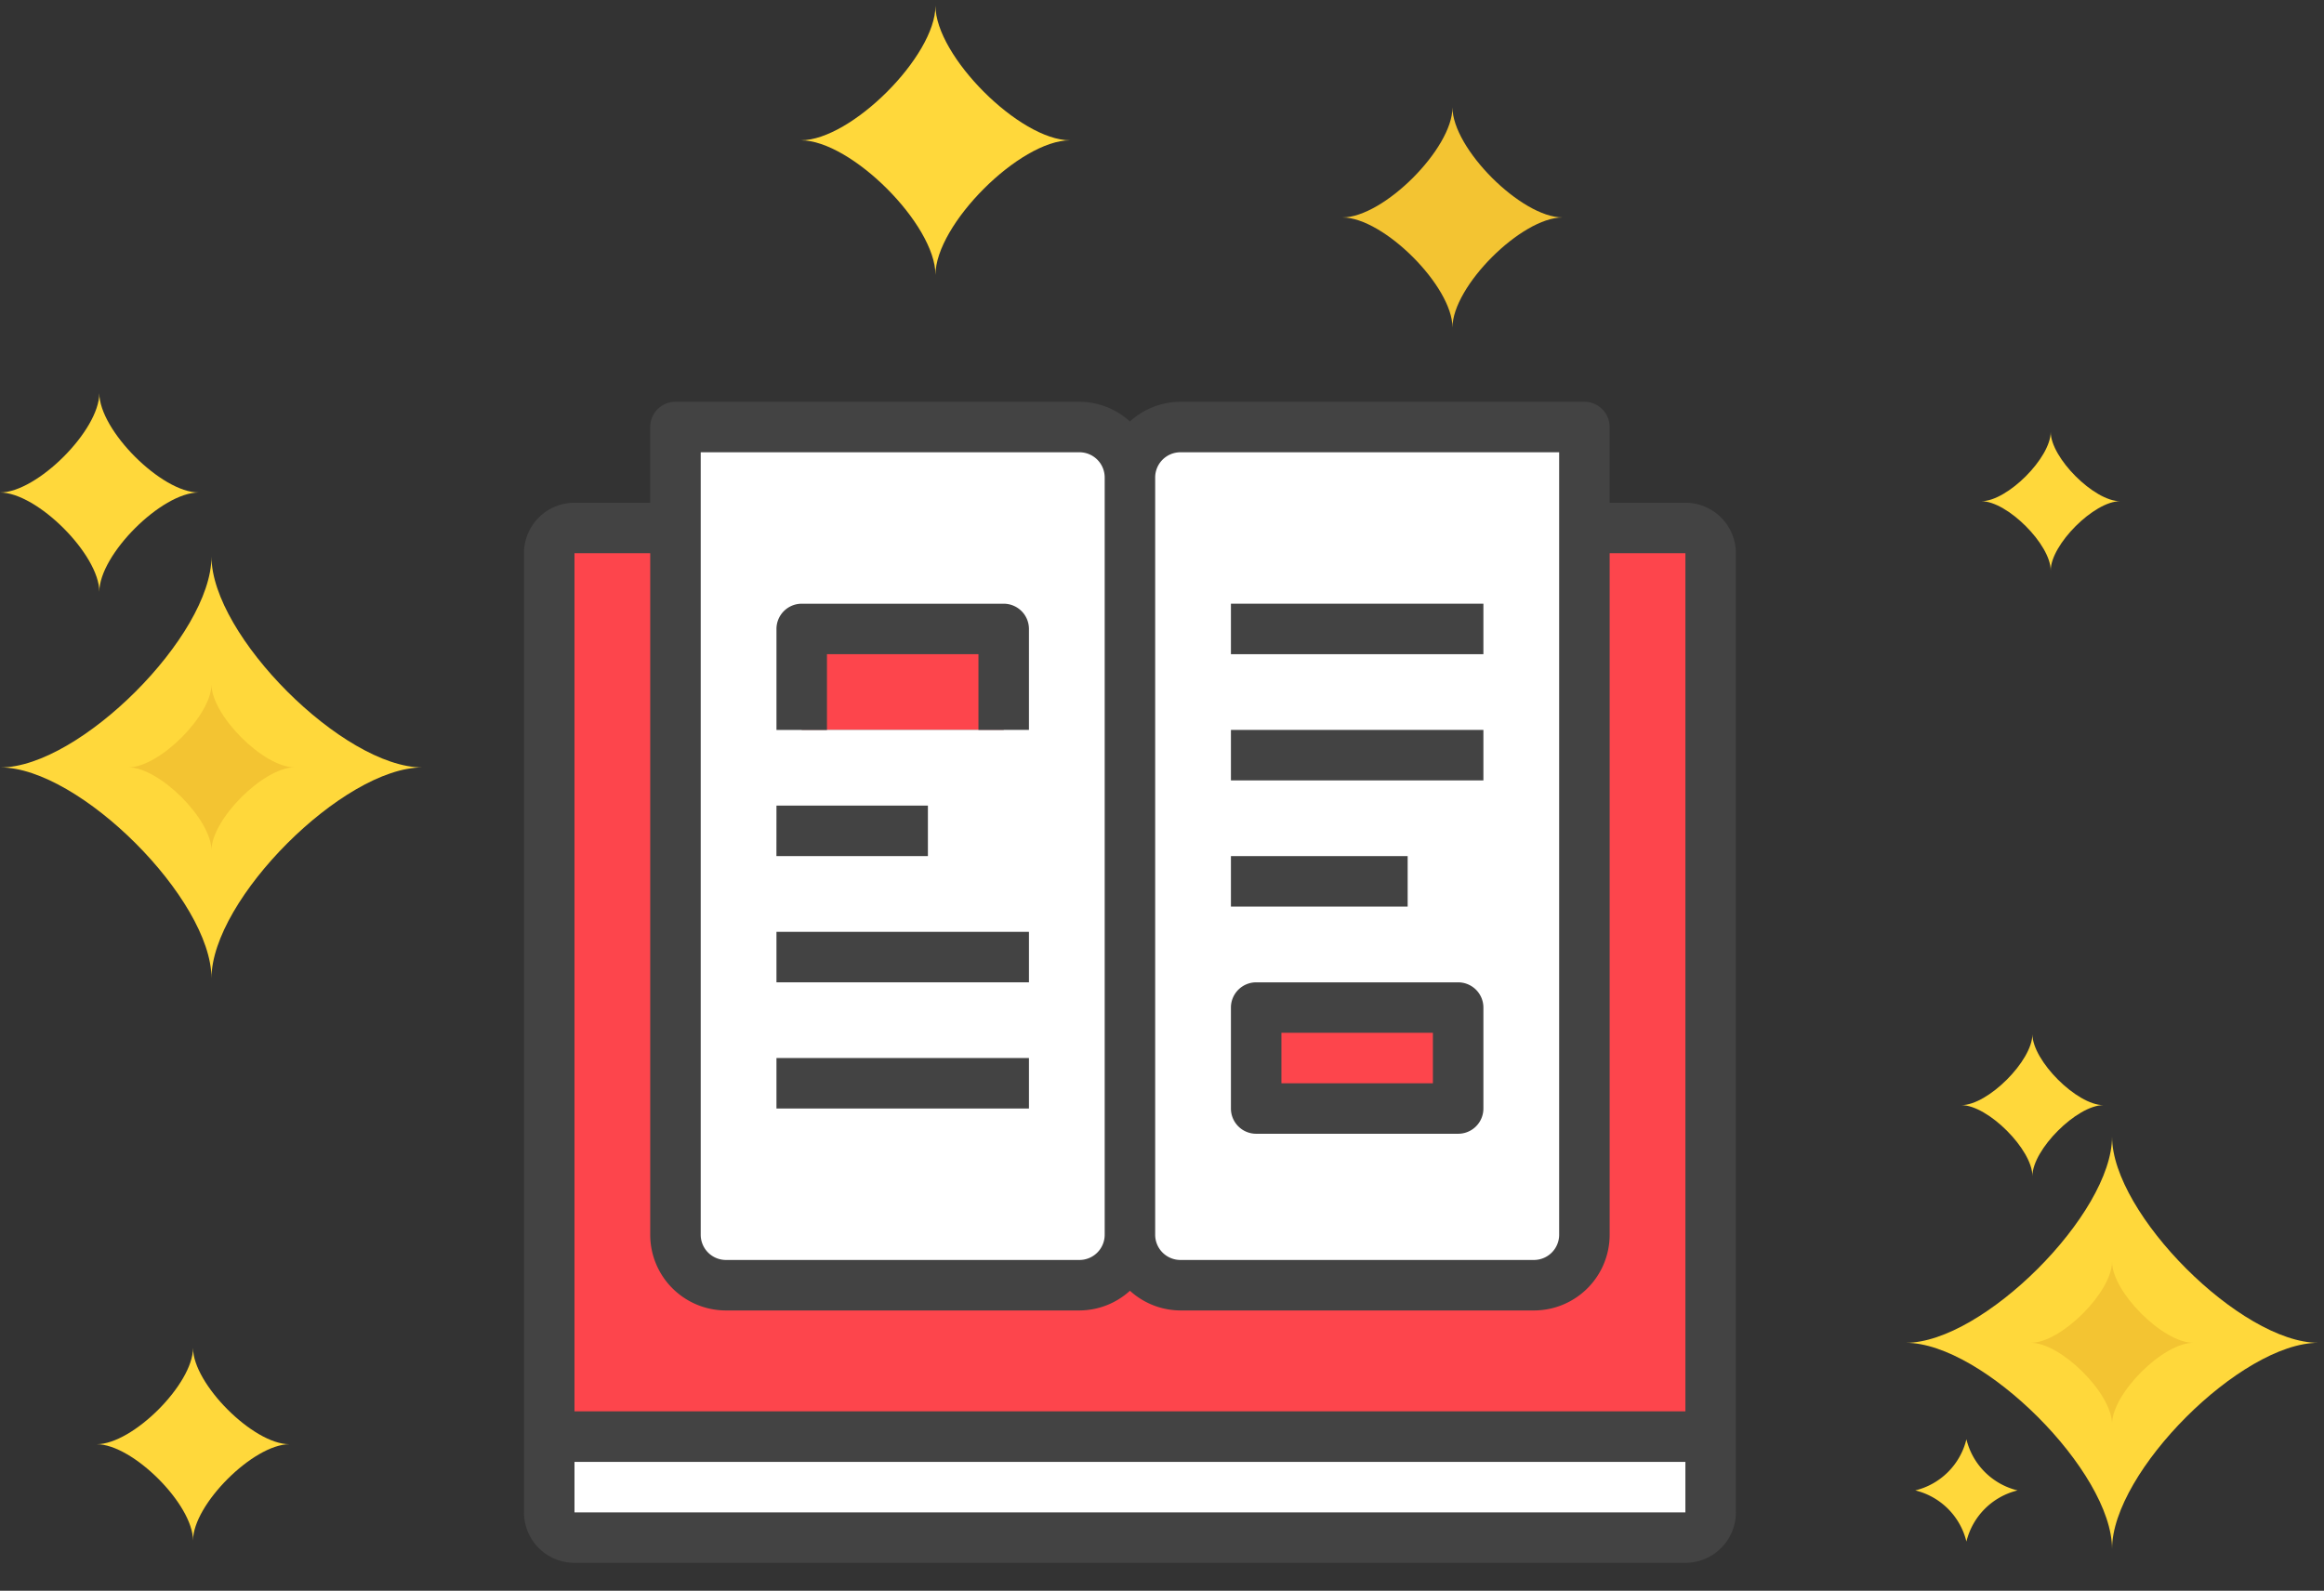
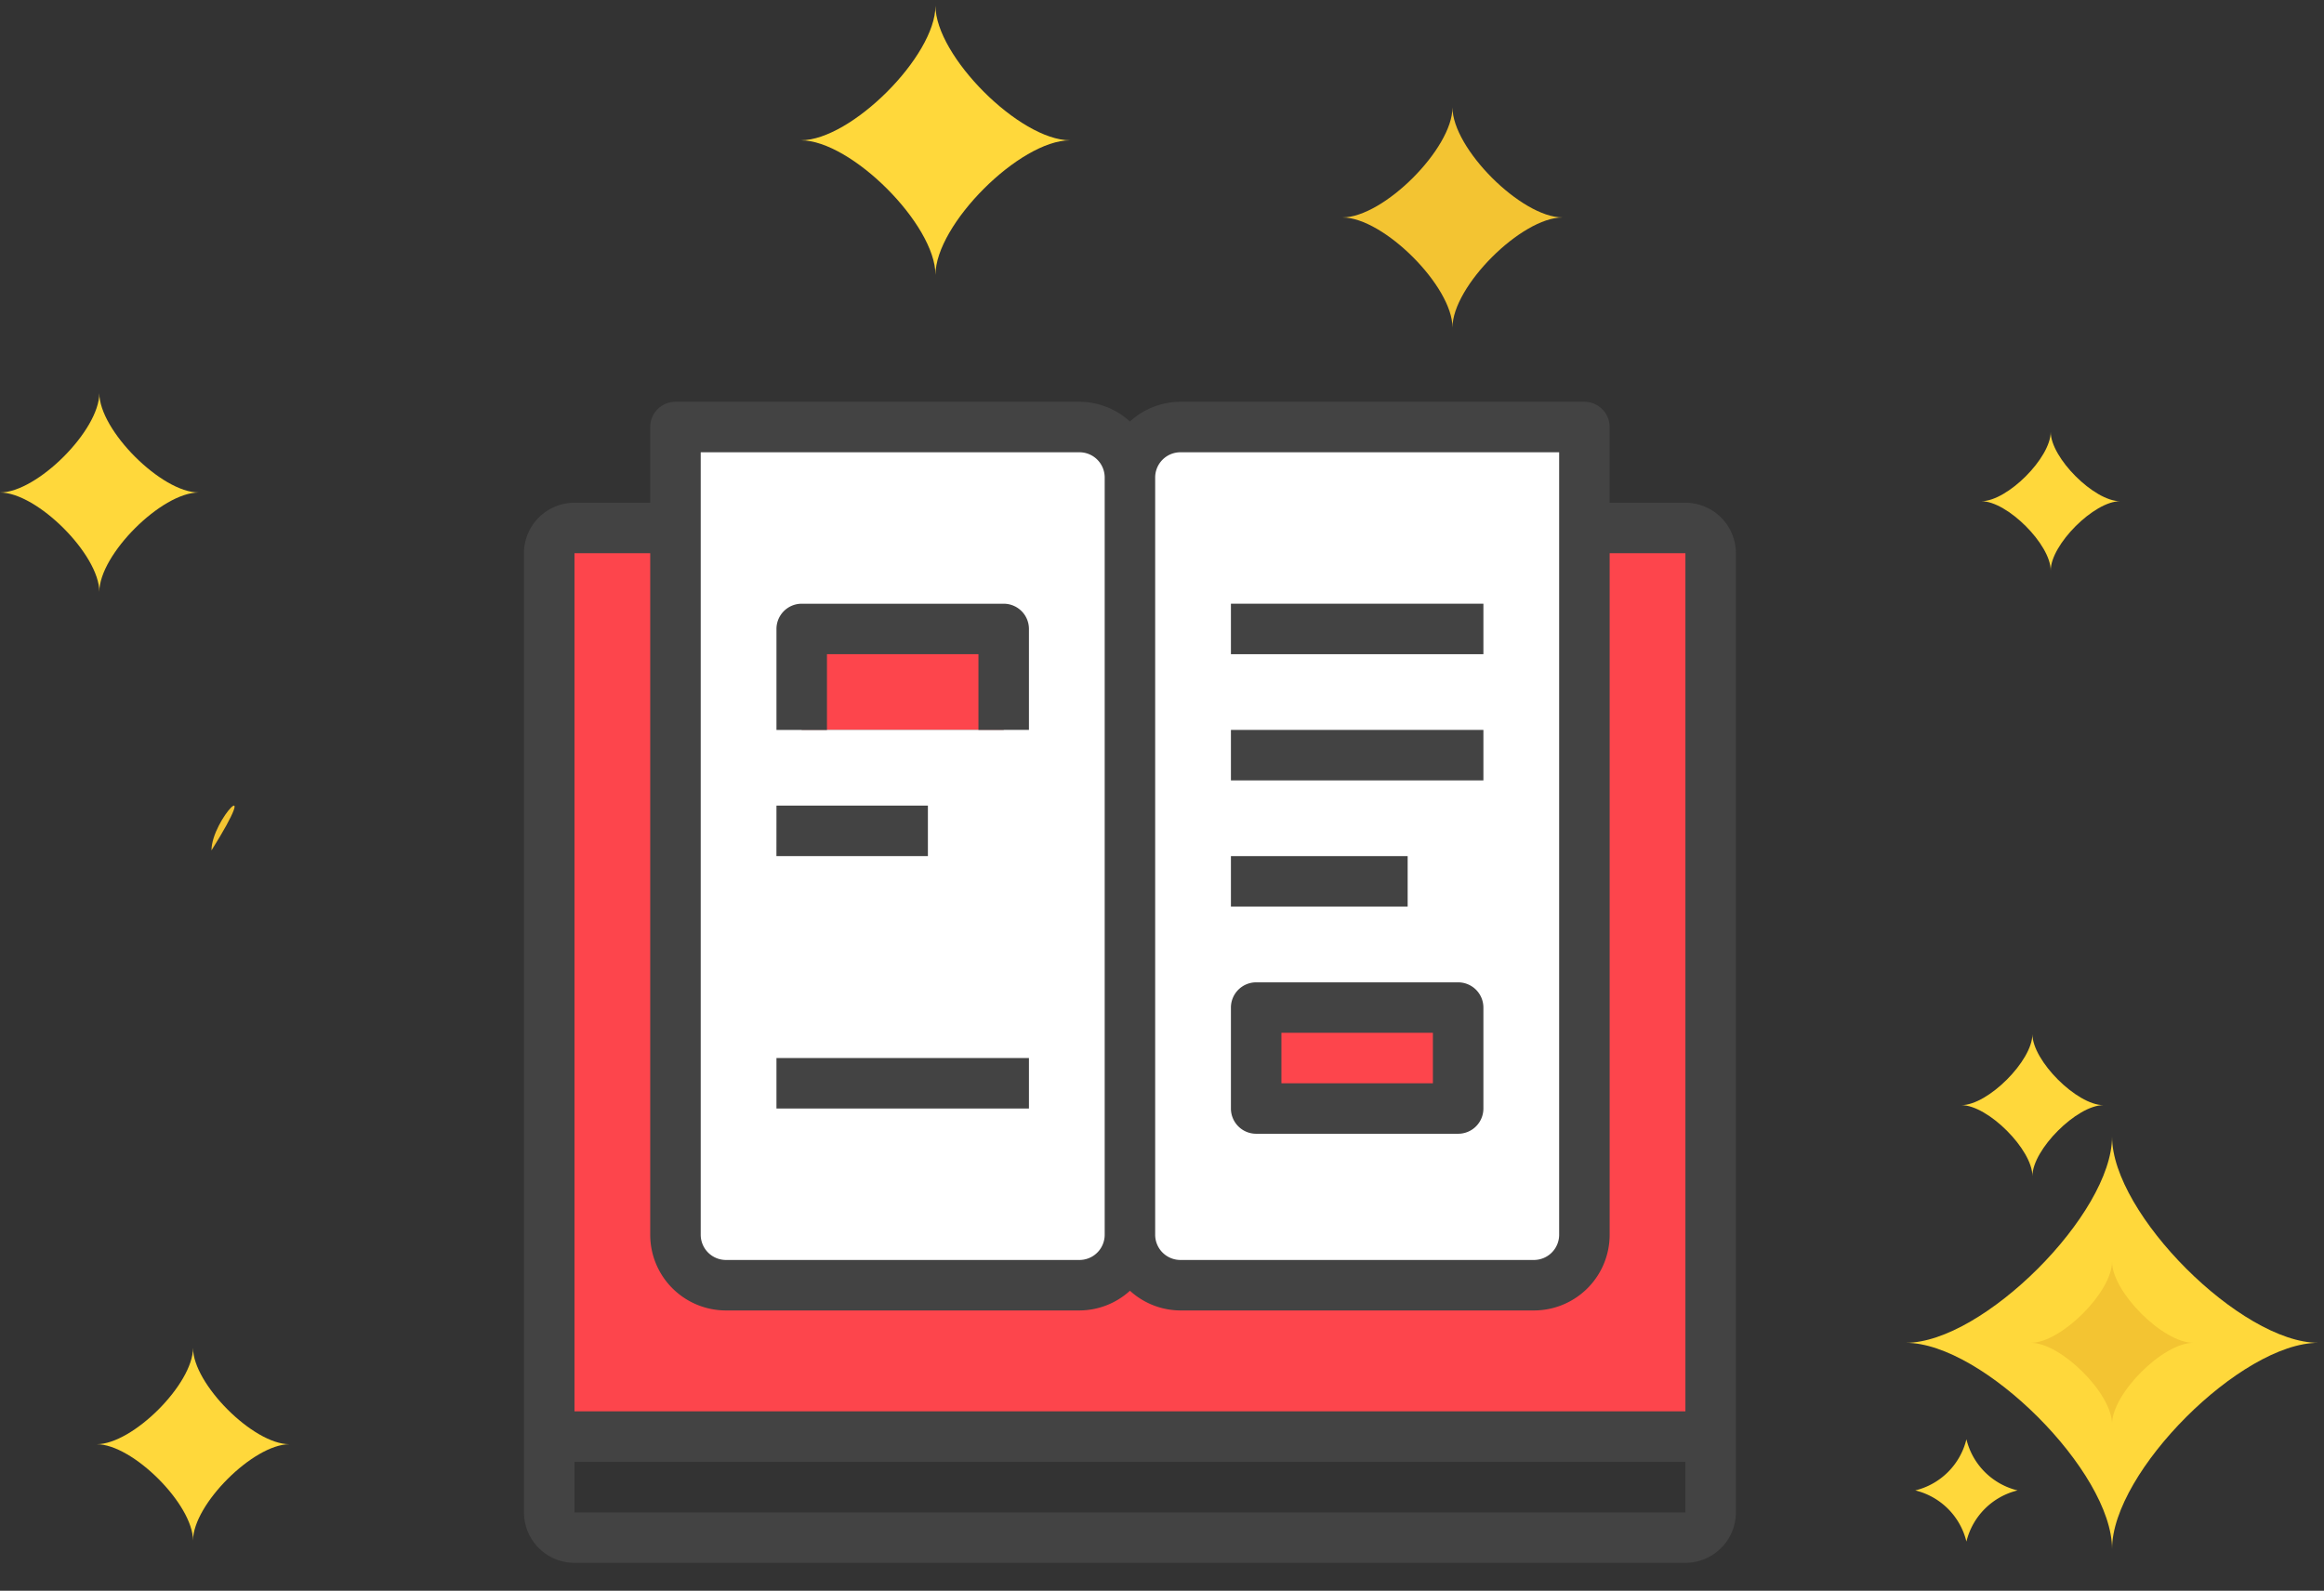
<svg xmlns="http://www.w3.org/2000/svg" width="111" height="76" viewBox="0 0 111 76">
  <rect x="0" y="0" width="111" height="76" fill="#333333" stroke="none" />
  <defs>
    <clipPath id="clip-Study-book">
      <rect width="111" height="76" />
    </clipPath>
  </defs>
  <g id="Study-book" clip-path="url(#clip-Study-book)">
    <g id="Group_3918" data-name="Group 3918" transform="translate(-644.973 -81)">
      <g id="book_3_" data-name="book (3)" transform="translate(670 89.53)">
        <g id="Group_3914" data-name="Group 3914" transform="translate(13.265 21.519)">
          <path id="Path_3615" data-name="Path 3615" d="M309.333,266.667h9.647v4.824h-9.647Z" transform="translate(-287.627 -248.579)" fill="#fd454c" />
          <path id="Path_3616" data-name="Path 3616" d="M117.333,106.667h9.647v4.824h-9.647Z" transform="translate(-117.333 -106.667)" fill="#fd454c" />
        </g>
-         <path id="Path_3617" data-name="Path 3617" d="M66.137,437.333v4.824a1.206,1.206,0,0,1-1.206,1.206H11.872a1.206,1.206,0,0,1-1.206-1.206v-4.824a1.206,1.206,0,0,0,1.206,1.206H64.931A1.206,1.206,0,0,0,66.137,437.333Z" transform="translate(-9.46 -378.431)" fill="#fff" />
        <path id="Path_3618" data-name="Path 3618" d="M66.137,65.206v41a1.206,1.206,0,0,1-1.206,1.206H11.872a1.206,1.206,0,0,1-1.206-1.206v-41A1.206,1.206,0,0,1,11.872,64H16.7V97.765a2.419,2.419,0,0,0,2.412,2.412H35.99A2.419,2.419,0,0,0,38.4,97.765a2.419,2.419,0,0,0,2.412,2.412H57.7a2.419,2.419,0,0,0,2.412-2.412V64h4.824A1.206,1.206,0,0,1,66.137,65.206Z" transform="translate(-9.46 -47.304)" fill="#fd454c" />
        <g id="Group_3915" data-name="Group 3915" transform="translate(7.235 11.872)">
          <path id="Path_3619" data-name="Path 3619" d="M277.706,26.157V59.923a2.419,2.419,0,0,1-2.412,2.412H258.412A2.419,2.419,0,0,1,256,59.923V23.746a2.419,2.419,0,0,1,2.412-2.412h19.294Zm-6.029,27.736V49.069H262.03v4.824Z" transform="translate(-234.294 -21.334)" fill="#fff" />
          <path id="Path_3620" data-name="Path 3620" d="M85.706,23.745V59.922a2.419,2.419,0,0,1-2.412,2.412H66.412A2.419,2.419,0,0,1,64,59.922V21.333H83.294A2.419,2.419,0,0,1,85.706,23.745ZM79.677,35.8V30.98H70.03V35.8Z" transform="translate(-64 -21.333)" fill="#fff" />
        </g>
        <g id="Group_3916" data-name="Group 3916" transform="translate(0 10.666)">
          <path id="Path_3621" data-name="Path 3621" d="M55.471,15.49H51.853V11.872a1.206,1.206,0,0,0-1.206-1.206H31.353a3.6,3.6,0,0,0-2.412.941,3.6,3.6,0,0,0-2.412-.941H7.235a1.206,1.206,0,0,0-1.206,1.206V15.49H2.412A2.412,2.412,0,0,0,0,17.9V63.725a2.412,2.412,0,0,0,2.412,2.412H55.471a2.412,2.412,0,0,0,2.412-2.412V17.9A2.412,2.412,0,0,0,55.471,15.49ZM31.353,13.078H49.442V50.461a1.206,1.206,0,0,1-1.206,1.206H31.353a1.206,1.206,0,0,1-1.206-1.206V14.284A1.206,1.206,0,0,1,31.353,13.078Zm-22.912,0H26.53a1.206,1.206,0,0,1,1.206,1.206V50.461a1.206,1.206,0,0,1-1.206,1.206H9.647a1.206,1.206,0,0,1-1.206-1.206V13.078Zm47.03,50.648H2.412V61.314H55.471v2.412ZM2.412,58.9v-41H6.029V50.461a3.618,3.618,0,0,0,3.618,3.618H26.53a3.6,3.6,0,0,0,2.412-.941,3.6,3.6,0,0,0,2.412.941H48.236a3.618,3.618,0,0,0,3.618-3.618V17.9h3.618v41H2.412Z" transform="translate(0 -10.666)" fill="#434343" />
          <path id="Path_3622" data-name="Path 3622" d="M109.078,98.411h7.235v3.618h2.412V97.2A1.206,1.206,0,0,0,117.519,96h-9.647a1.206,1.206,0,0,0-1.206,1.206v4.824h2.412Z" transform="translate(-94.607 -86.352)" fill="#434343" />
          <path id="Path_3623" data-name="Path 3623" d="M106.667,181.333H113.9v2.412h-7.235Z" transform="translate(-94.608 -162.039)" fill="#434343" />
-           <path id="Path_3624" data-name="Path 3624" d="M106.667,234.667h12.059v2.412H106.667Z" transform="translate(-94.608 -209.343)" fill="#434343" />
          <path id="Path_3625" data-name="Path 3625" d="M106.667,288h12.059v2.412H106.667Z" transform="translate(-94.608 -256.647)" fill="#434343" />
          <path id="Path_3626" data-name="Path 3626" d="M298.667,96h12.059v2.412H298.667Z" transform="translate(-264.902 -86.353)" fill="#434343" />
          <path id="Path_3627" data-name="Path 3627" d="M298.667,149.333h12.059v2.412H298.667Z" transform="translate(-264.902 -133.656)" fill="#434343" />
          <path id="Path_3628" data-name="Path 3628" d="M298.667,202.667h8.441v2.412h-8.441Z" transform="translate(-264.902 -180.961)" fill="#434343" />
          <path id="Path_3629" data-name="Path 3629" d="M299.872,263.234h9.647a1.206,1.206,0,0,0,1.206-1.206V257.2A1.206,1.206,0,0,0,309.519,256h-9.647a1.206,1.206,0,0,0-1.206,1.206v4.824A1.206,1.206,0,0,0,299.872,263.234Zm1.206-4.824h7.235v2.412h-7.235Z" transform="translate(-264.901 -228.263)" fill="#434343" />
        </g>
      </g>
      <g id="shine" transform="translate(612.344 102.581)">
-         <path id="Path_3630" data-name="Path 3630" d="M42.73,122.2c0-3.768-6.307-10.074-10.074-10.074,3.768,0,10.074-6.307,10.074-10.074,0,3.768,6.307,10.074,10.074,10.074C49.037,112.122,42.73,118.429,42.73,122.2Z" transform="translate(0 -97.041)" fill="#ffd83b" />
-         <path id="Path_3631" data-name="Path 3631" d="M161.088,234.448c0-1.484-2.484-3.968-3.968-3.968,1.484,0,3.968-2.484,3.968-3.968,0,1.484,2.484,3.968,3.968,3.968C163.572,230.48,161.088,232.964,161.088,234.448Z" transform="translate(-118.358 -215.399)" fill="#f3c432" />
+         <path id="Path_3631" data-name="Path 3631" d="M161.088,234.448C163.572,230.48,161.088,232.964,161.088,234.448Z" transform="translate(-118.358 -215.399)" fill="#f3c432" />
      </g>
      <g id="shine-2" data-name="shine" transform="translate(703.344 130.409)">
        <path id="Path_3630-2" data-name="Path 3630" d="M42.506,121.749c0-3.684-6.166-9.85-9.85-9.85,3.684,0,9.85-6.166,9.85-9.85,0,3.684,6.166,9.85,9.85,9.85C48.672,111.9,42.506,118.064,42.506,121.749Z" transform="translate(0 -97.153)" fill="#ffd83b" />
        <path id="Path_3631-2" data-name="Path 3631" d="M161,234.272c0-1.451-2.429-3.88-3.88-3.88,1.451,0,3.88-2.429,3.88-3.88,0,1.451,2.429,3.88,3.88,3.88C163.428,230.392,161,232.82,161,234.272Z" transform="translate(-118.494 -215.646)" fill="#f3c432" />
        <g id="Group_3917" data-name="Group 3917" transform="translate(33.106)">
          <path id="Path_3633" data-name="Path 3633" d="M44.476,408.36a3.322,3.322,0,0,0-2.444-2.444,3.322,3.322,0,0,0,2.444-2.444,3.322,3.322,0,0,0,2.444,2.444A3.324,3.324,0,0,0,44.476,408.36Z" transform="translate(-42.032 -384.118)" fill="#ffd83b" />
          <path id="Path_3634" data-name="Path 3634" d="M91.376,6.783c0-1.269-2.123-3.392-3.392-3.392,1.269,0,3.392-2.123,3.392-3.392,0,1.269,2.123,3.392,3.392,3.392C93.5,3.392,91.376,5.515,91.376,6.783Z" transform="translate(-85.78)" fill="#ffd83b" />
        </g>
      </g>
      <g id="shine-3" data-name="shine" transform="translate(706.344 75.409)">
        <g id="Group_3917-2" data-name="Group 3917" transform="translate(33.265)">
          <path id="Path_3633-2" data-name="Path 3633" d="M45.343,410.095c0-1.239-2.073-3.311-3.311-3.311,1.239,0,3.311-2.073,3.311-3.311,0,1.239,2.073,3.311,3.311,3.311C47.416,406.784,45.343,408.857,45.343,410.095Z" transform="translate(-42.032 -377.247)" fill="#ffd83b" />
        </g>
      </g>
      <path id="Path_3635" data-name="Path 3635" d="M288.685,41.546c0-2.4-4.025-6.429-6.429-6.429,2.4,0,6.429-4.025,6.429-6.429,0,2.4,4.025,6.429,6.429,6.429C292.71,35.117,288.685,39.142,288.685,41.546Z" transform="translate(400.968 52.586)" fill="#ffd83b" />
      <path id="Path_3636" data-name="Path 3636" d="M162.377,237.026c0-1.966-3.292-5.257-5.257-5.257,1.966,0,5.257-3.292,5.257-5.257,0,1.966,3.292,5.257,5.257,5.257C165.668,231.769,162.377,235.06,162.377,237.026Z" transform="translate(551.97 -140.38)" fill="#f3c432" />
      <path id="Path_3637" data-name="Path 3637" d="M92.58,9.191c0-1.719-2.877-4.6-4.6-4.6,1.719,0,4.6-2.877,4.6-4.6,0,1.719,2.877,4.6,4.6,4.6C95.456,4.6,92.58,7.472,92.58,9.191Z" transform="translate(561.612 145.409)" fill="#ffd83b" />
      <path id="Path_3638" data-name="Path 3638" d="M287,38.178c0-1.774-2.97-4.745-4.745-4.745,1.774,0,4.745-2.97,4.745-4.745,0,1.774,2.97,4.745,4.745,4.745C289.971,33.433,287,36.4,287,38.178Z" transform="translate(362.717 71.097)" fill="#ffd83b" />
    </g>
  </g>
</svg>